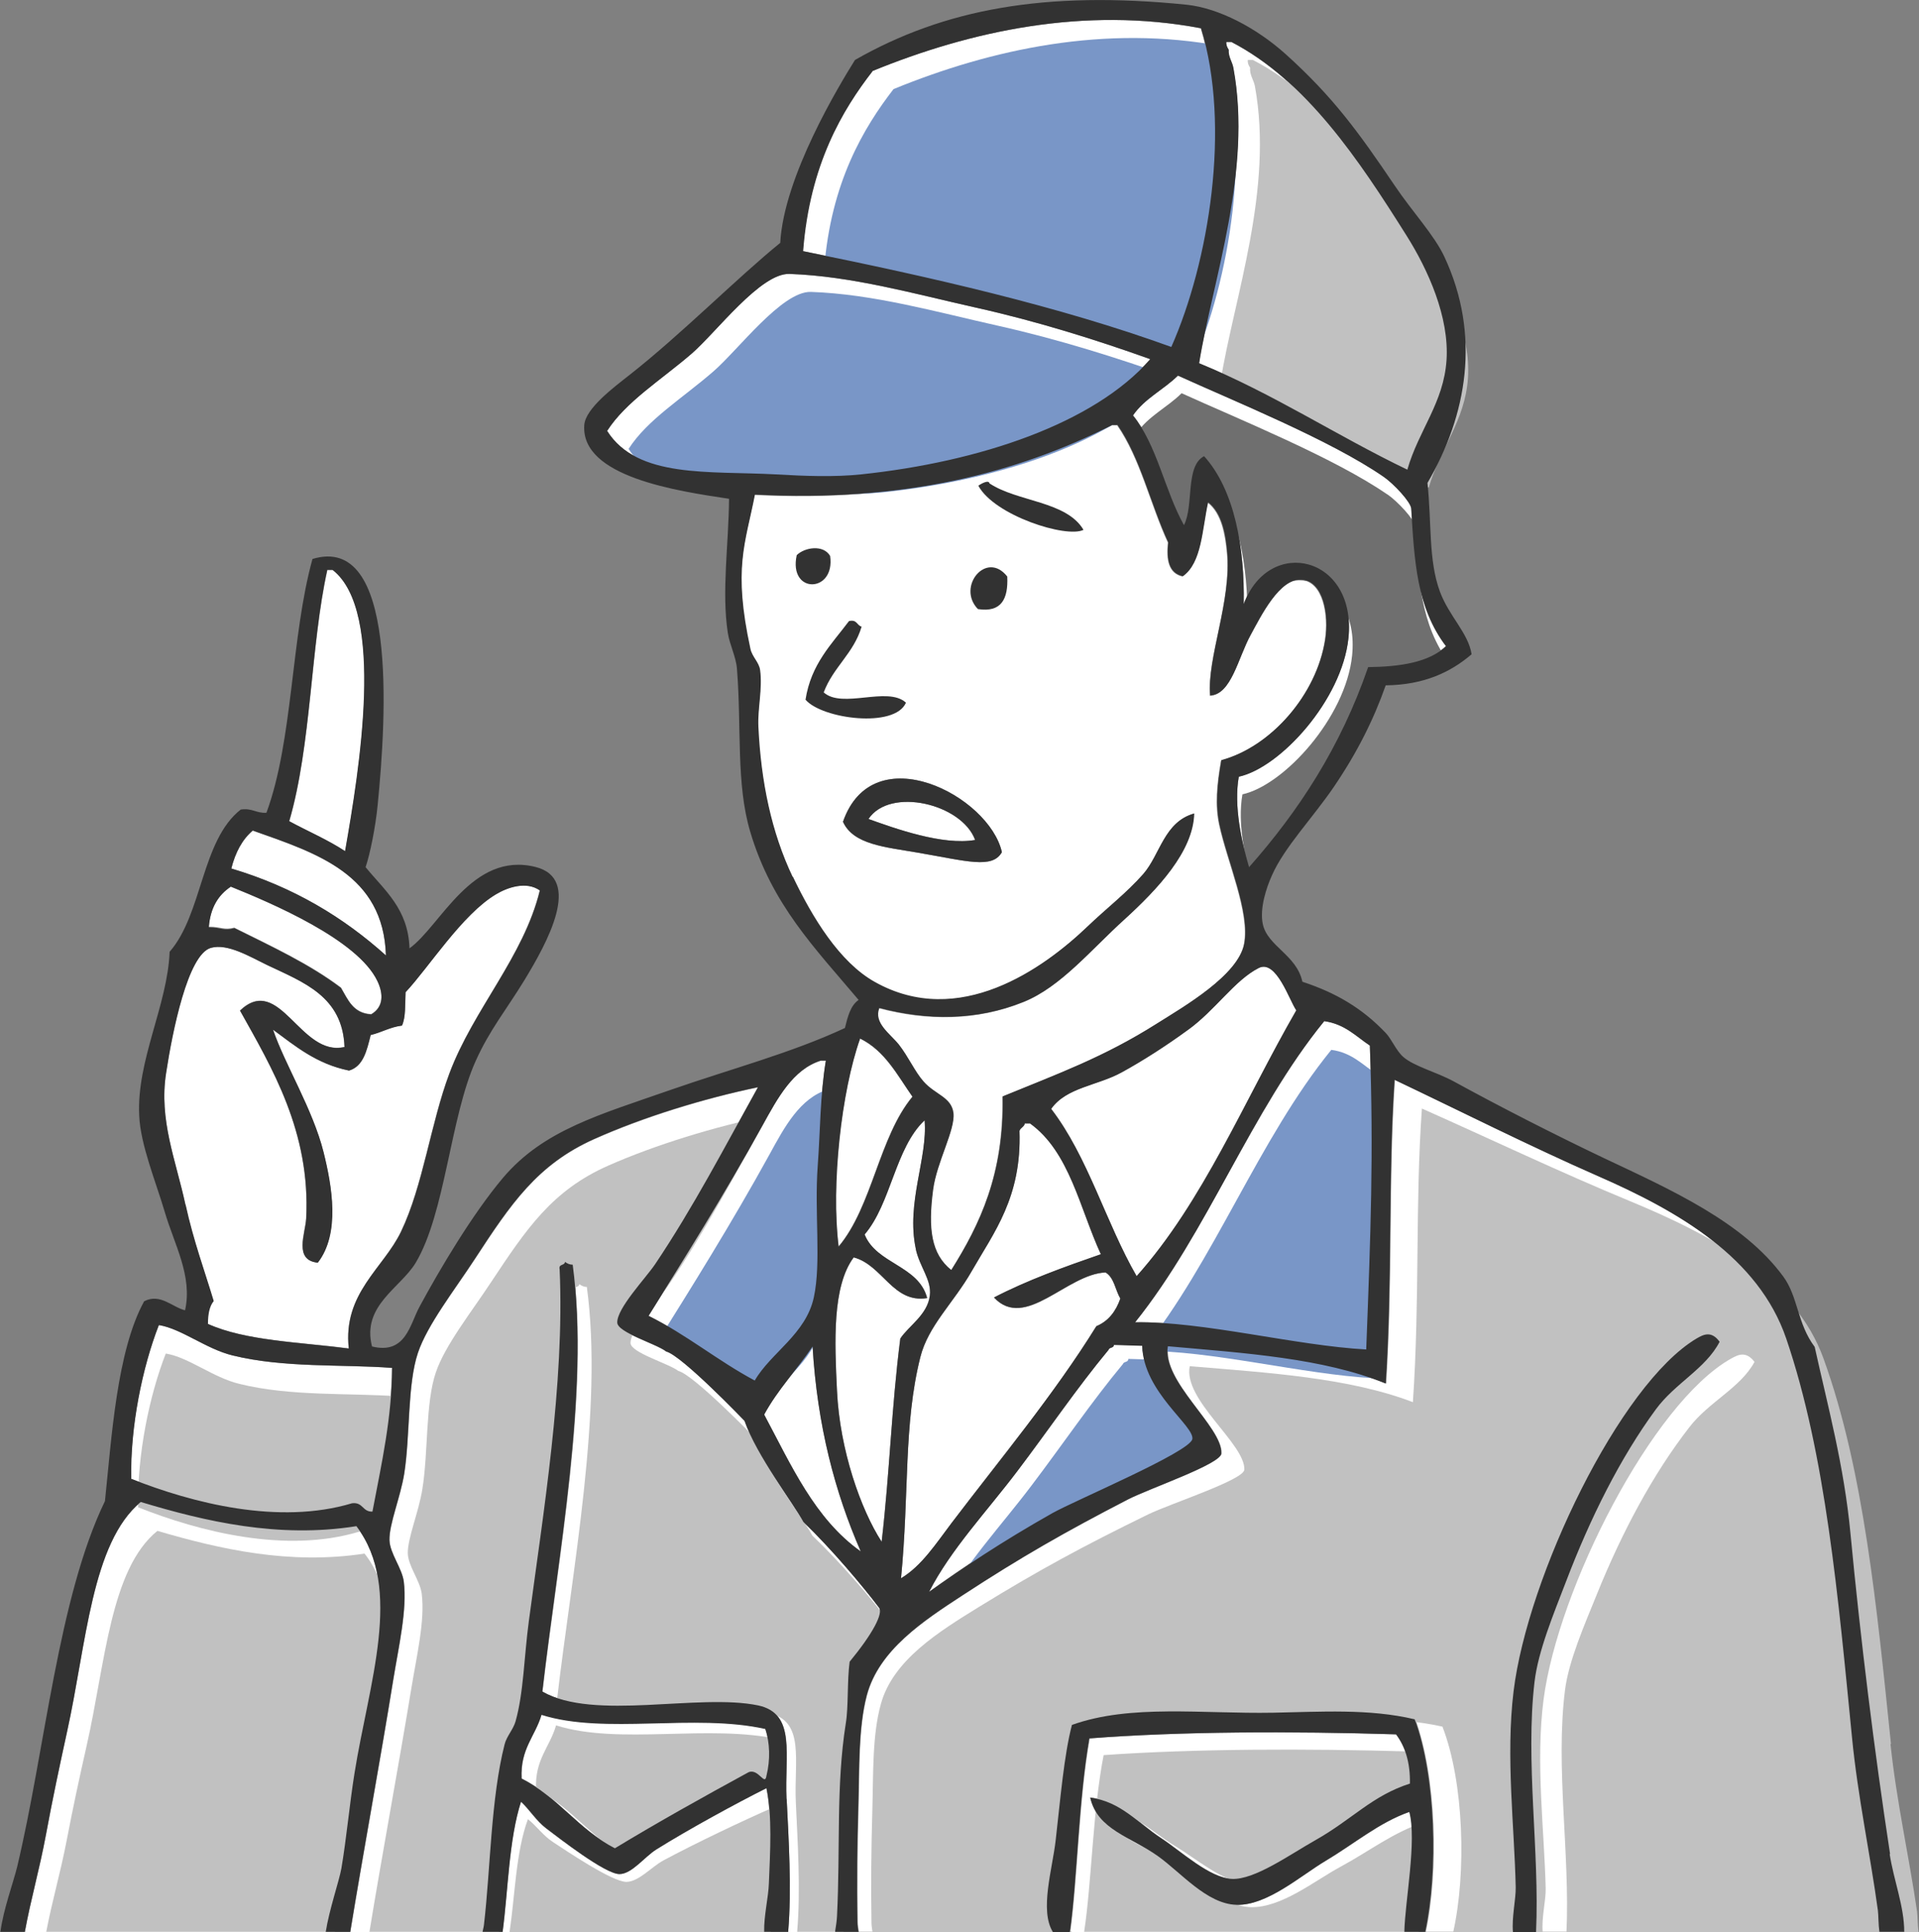
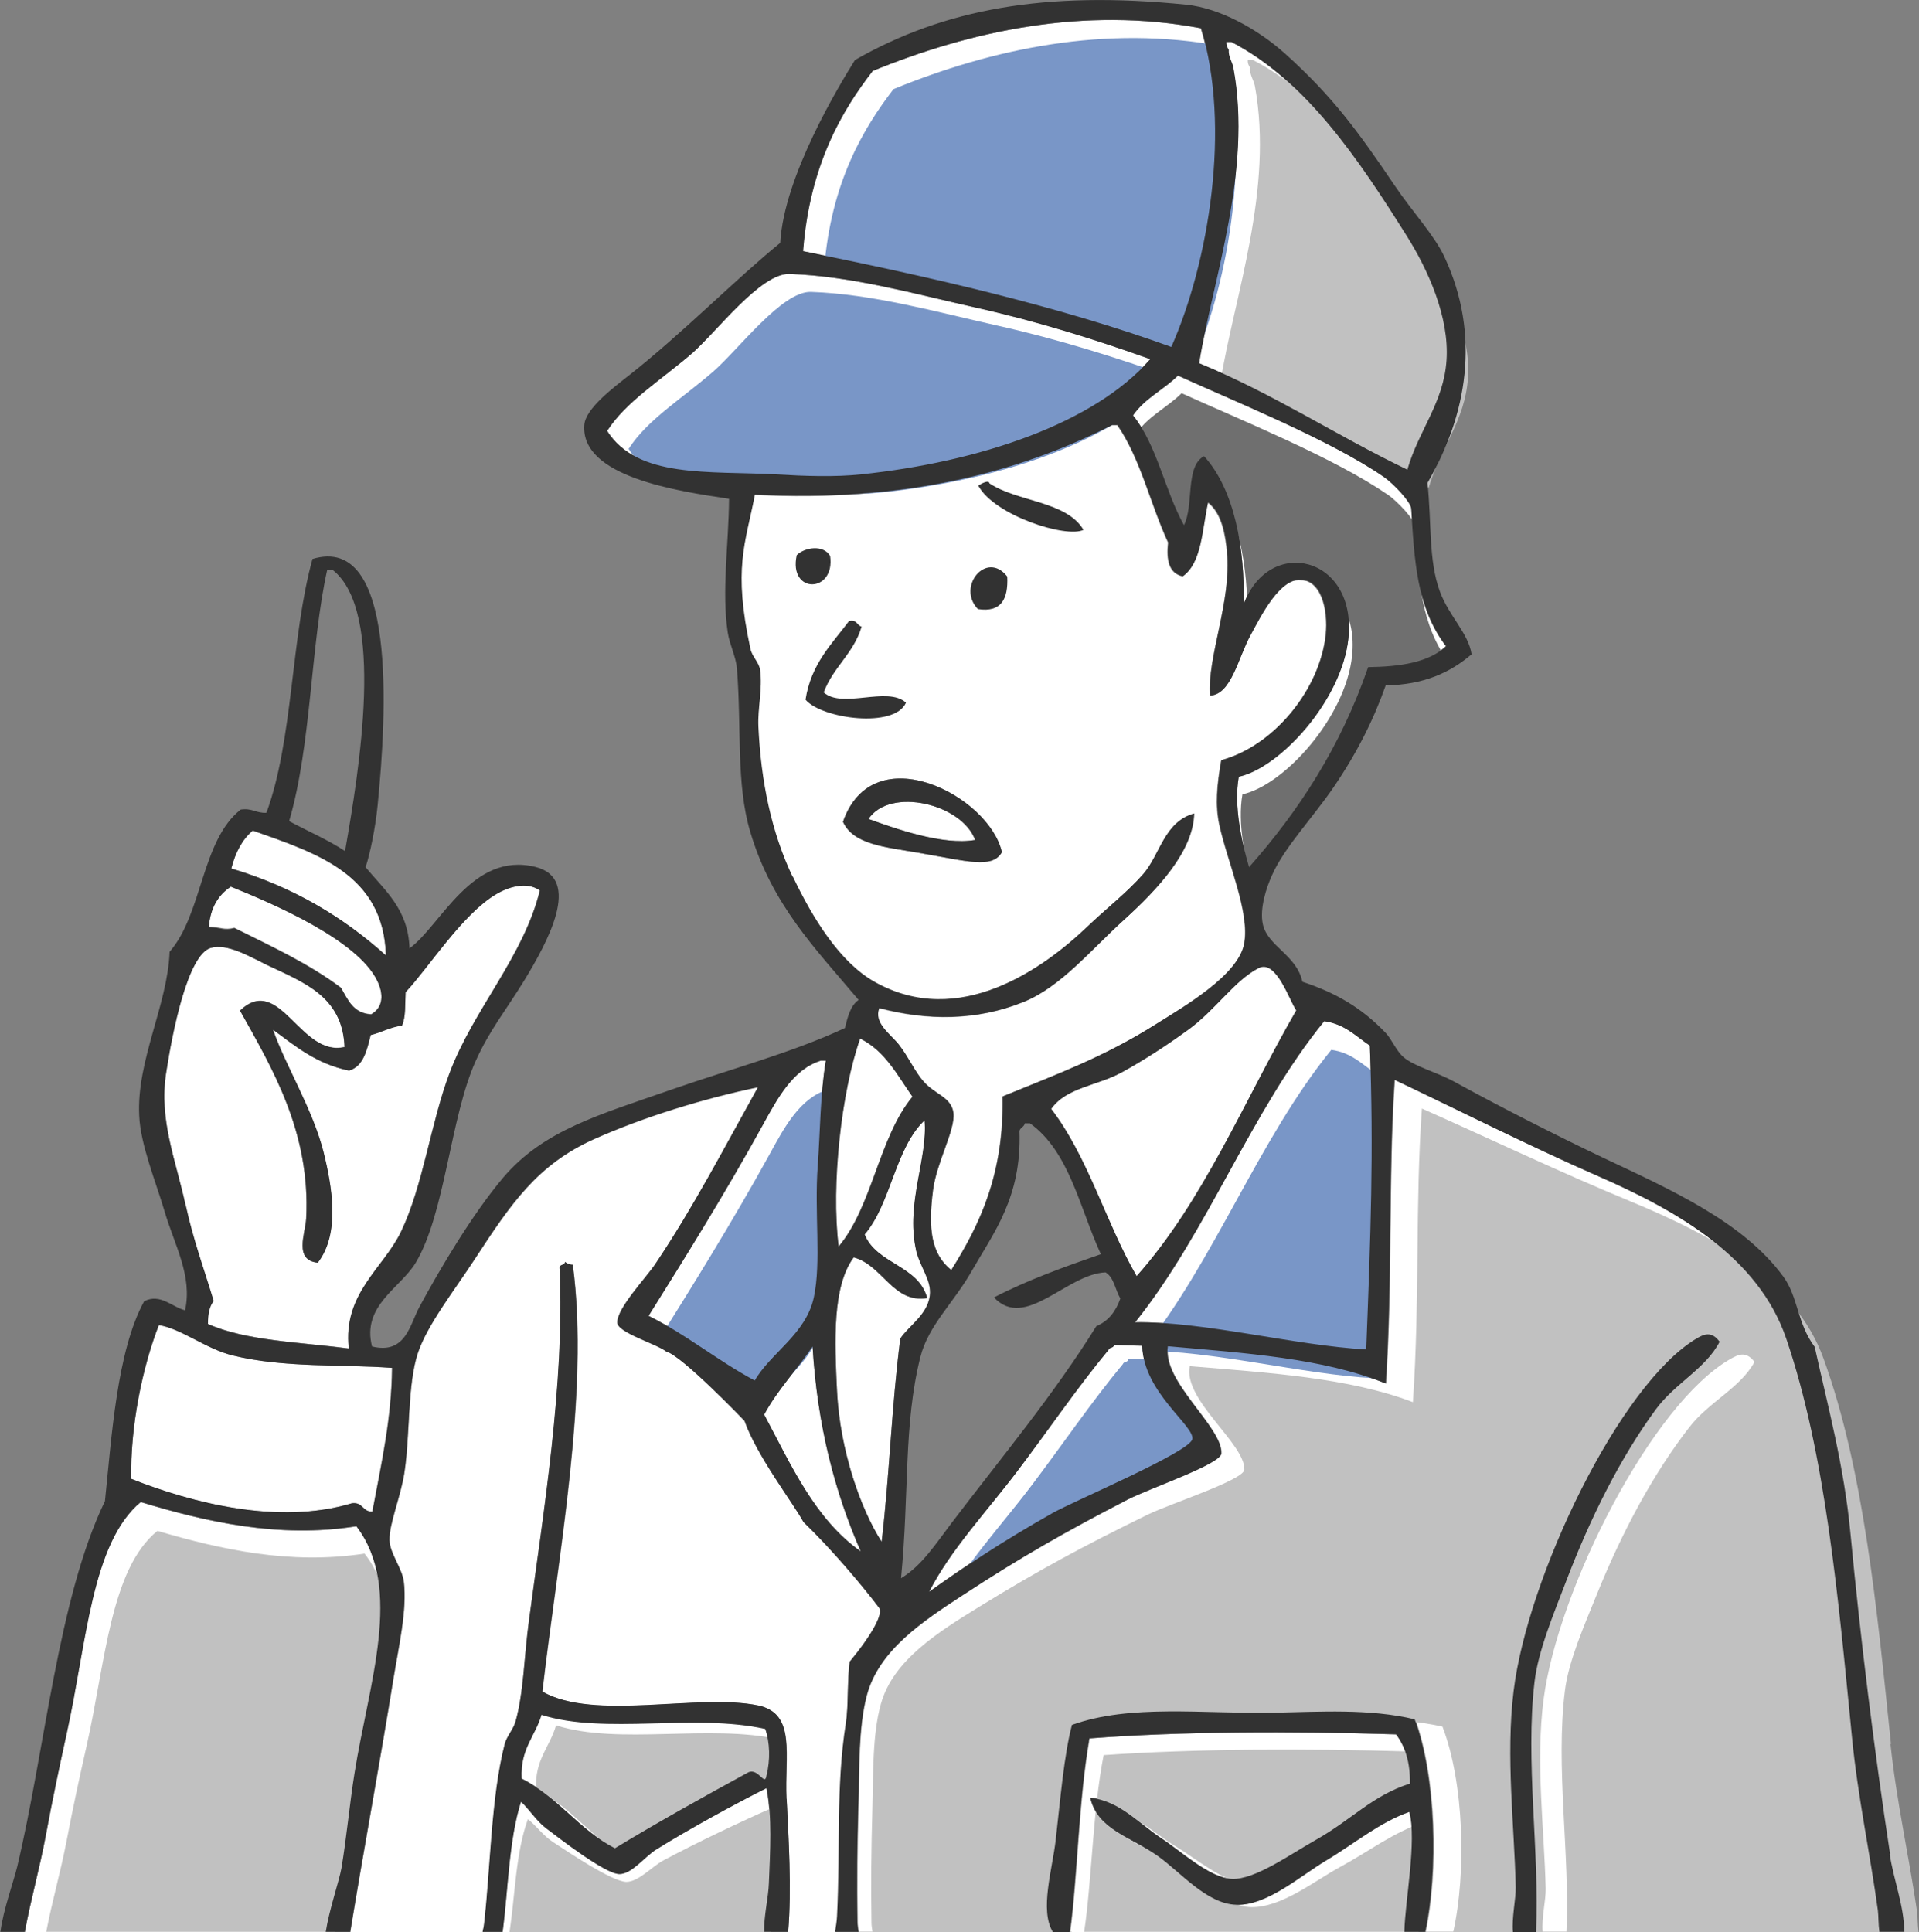
<svg xmlns="http://www.w3.org/2000/svg" id="_レイヤー_2" viewBox="0 0 89.6 90.21">
  <rect x="0" y="0" width="89.6" height="90.21" fill="#808080" stroke="none" />
  <defs>
    <style>.cls-1{fill:#fff;}.cls-2{fill:#c1c1c1;}.cls-3{fill:#323232;}.cls-4{fill:#6f6f6f;}.cls-5{fill:#7996c7;}</style>
  </defs>
  <g id="_イラスト">
    <g>
      <path class="cls-1" d="M25.29,80.06c-.29,1.01-1,1.59-.93,2.98,1.7,.85,2.66,2.4,4.36,3.25,2.03-1.23,4.13-2.4,6.24-3.55,.46-.19,.77,.71,.84,.14,.19-.73,.16-1.53-.06-2.17-3.32-.74-7.49,.27-10.45-.66Z" />
      <path class="cls-1" d="M16.55,82.82c.66-4.16,2.3-8.66,.09-11.55-3.64,.58-7.05-.22-10.07-1.13-2.29,1.9-2.53,6.61-3.44,10.73-.35,1.6-.69,3.21-.98,4.78-.31,1.67-.71,3.02-.99,4.56H15.21c.17-1.02,.64-2.38,.73-2.96,.24-1.42,.38-3,.61-4.43Z" />
      <path class="cls-1" d="M35.89,87.95c.05-1.51,.16-3.13-.11-4.45-1.38,.69-3.65,1.93-5.14,2.86-.54,.34-1.14,1.15-1.72,1.15-.67,0-2.85-1.71-3.43-2.14-.46-.35-.76-.86-1.17-1.24-.57,1.77-.6,4.12-.86,6.08h12.19c-.02-.73,.2-1.62,.22-2.26Z" />
      <path class="cls-1" d="M11.81,38.78c-.5,.42-.82,1.03-1.01,1.78,2.92,.86,5.25,2.29,7.22,4.06-.11-3.79-3.21-4.77-6.21-5.83Z" />
      <path class="cls-1" d="M86.49,81.11c-.64-6.49-1.23-13.23-3.07-18.61-1.29-3.78-5.03-5.94-8.8-7.59-3.21-1.41-6.42-3.03-9.49-4.49-.31,4.68-.09,9.1-.41,14.18-2.94-1.19-6.58-1.42-10.17-1.74-.31,1.63,2.53,3.75,2.49,5-.01,.5-3.36,1.63-4.38,2.16-2.92,1.51-4.97,2.68-7.71,4.47-1.82,1.19-3.91,2.55-4.47,4.68-.4,1.51-.34,3.41-.39,5.16-.05,1.74-.07,3.61-.04,5.41,0,.15,.03,.3,.05,.46h9.08c-.64-1.01-.02-2.95,.13-4.28,.22-1.92,.39-3.98,.76-5.39,2.73-.98,6.09-.51,9.4-.57,2.18-.04,4.48-.2,6.61,.31,.99,2.71,1.1,7.09,.49,9.93h4.08c-.06-.69,.15-1.54,.13-2.09-.06-2.81-.47-6.1-.1-9.15,.65-5.35,4.95-14.34,8.54-16.47,.34-.2,.69-.37,1.08,.15-.65,1.26-2.07,1.93-2.98,3.16-1.65,2.25-3.05,5.04-4.2,8.06-.56,1.46-1.29,3.21-1.46,4.65-.44,3.73,.23,7.9,.07,11.69h16.05c-.05-.37-.04-.76-.07-1-.36-2.65-.94-5.32-1.21-8.09Z" />
-       <path class="cls-1" d="M15.53,26.61c-.08,0-.16,0-.24,0-.78,3.49-.75,8.2-1.78,11.74,.86,.47,1.8,.87,2.61,1.4,.66-3.77,1.89-11.2-.58-13.13Z" />
      <path class="cls-1" d="M39.5,80.48c.12-.78,.06-2,.18-2.88,1.07-1.3,1.6-2.29,1.36-2.54-.74-.98-2.18-2.69-3.52-3.99-.48-.89-2.17-3.07-2.75-4.72,0,0-2.92-3.05-3.66-3.24-.45-.35-2.27-.88-2.28-1.35-.01-.67,1.32-2.05,1.76-2.71,1.79-2.66,3.28-5.54,4.81-8.28-2.55,.53-5.35,1.4-7.65,2.42-2.66,1.19-3.89,3.03-5.58,5.61-.94,1.44-2.21,3.06-2.65,4.37-.5,1.48-.36,3.87-.64,5.64-.18,1.12-.71,2.36-.69,3.11,.02,.62,.59,1.31,.67,1.94,.16,1.31-.24,3.02-.49,4.56-.61,3.79-1.39,8-2.01,11.79h6.18c.03-.13,.06-.25,.07-.36,.31-2.57,.33-5.89,.96-8.39,.09-.37,.41-.7,.51-1.07,.37-1.34,.4-3.03,.62-4.67,.66-4.97,1.68-11.12,1.44-16.44-.06-.27,.23-.16,.25-.35,.09,.07,.19,.13,.36,.13,.8,5.95-.7,13.69-1.42,19.93,2.42,1.39,7.3,.07,10.08,.65,1.79,.38,1.22,2.33,1.32,4.37,.09,1.81,.24,4.21,.07,6.21h2.22c.04-.26,.08-.52,.09-.72,.15-3.17-.06-6.1,.41-9.01Z" />
      <path class="cls-1" d="M65.82,84.6c-1.42,.5-2.53,1.46-3.92,2.29-1.18,.7-2.73,2.09-4.15,2.05-1.39-.04-2.57-1.49-3.66-2.27-1.27-.91-2.83-1.23-3.17-2.74,1.46,.2,2.21,1.18,3.31,1.9,.93,.61,2.26,1.86,3.31,1.9,1.06,.04,2.71-1.14,3.9-1.81,1.71-.97,2.64-2.08,4.41-2.64,.01-.98-.23-1.74-.65-2.3-4.88-.15-10.05-.14-14.32,.19-.51,2.86-.56,6.52-.91,9.04h15.62c.03-1.42,.6-4.26,.23-5.6Z" />
      <path class="cls-1" d="M10.95,43.32c1.73,.86,3.5,1.68,4.97,2.79,.32,.55,.56,1.19,1.41,1.24,.58-.34,.57-.95,.29-1.56-.92-1.93-4.97-3.65-6.85-4.41-.57,.39-.95,.98-1.02,1.89,.61,0,.68,.17,1.2,.04Z" />
      <path class="cls-1" d="M52.01,62.79c0,.16-.21,.1-.25,.23-1.47,1.77-2.81,3.75-4.25,5.65-1.43,1.9-3.12,3.68-4.13,5.65,1.56-1.12,3.35-2.33,5.76-3.68,1.07-.6,6.39-2.84,6.53-3.45,.14-.62-2.27-2.18-2.34-4.37-.44-.01-.88-.03-1.32-.04Z" />
      <path class="cls-5" d="M52.68,63.46c0,.16-.21,.1-.25,.23-1.47,1.77-2.81,3.75-4.25,5.65-1.43,1.9-3.12,3.68-4.13,5.65,1.56-1.12,3.35-2.33,5.76-3.68,1.07-.6,6.39-2.84,6.53-3.45,.14-.62-2.27-2.18-2.34-4.37-.44-.01-.88-.03-1.32-.04Z" />
      <path class="cls-1" d="M38.18,54.45c.12-1.63,.11-3.3,.38-4.92-.08,0-.16,0-.24,0-1.3,.41-2.01,1.73-2.73,3.05-1.75,3.18-3.67,6.25-5.31,8.87,1.79,.89,3.22,2.1,4.97,3.03,.75-1.3,2.39-2.16,2.76-3.89,.35-1.63,.02-3.95,.18-6.13Z" />
      <path class="cls-1" d="M42.76,58.31c-.46-2.15,.57-4.25,.41-6-1.38,1.3-1.56,3.88-2.8,5.33,.55,1.39,2.52,1.44,2.92,2.97-1.6,.26-2.07-1.54-3.43-1.9-1.01,1.36-.89,3.96-.78,6.23,.13,2.77,1.12,5.55,2.08,7.04,.39-3.33,.46-6.22,.87-9.48,.4-.59,1.27-1.1,1.38-2.01,.09-.73-.48-1.34-.66-2.18Z" />
      <path class="cls-1" d="M35.68,66.05c1.26,2.36,2.36,4.87,4.51,6.39-1.2-2.76-2.03-5.88-2.25-9.57-.73,1.09-1.62,2-2.26,3.18Z" />
      <path class="cls-1" d="M42.6,51.21c-.71-1.01-1.28-2.14-2.45-2.72-.87,2.46-1.37,6.84-1,9.71,1.58-1.88,1.88-5.11,3.45-7Z" />
      <path class="cls-1" d="M50.77,43.27c.87-.84,1.84-1.58,2.6-2.45,.79-.91,.97-2.43,2.37-2.82-.04,1.77-1.71,3.54-3.27,4.96-1.53,1.39-2.95,3.13-4.68,3.83-2.2,.89-4.51,.88-6.75,.29-.27,.7,.51,1.2,.91,1.71,.45,.56,.76,1.26,1.15,1.72,.54,.62,1.31,.73,1.4,1.48,.09,.79-.78,2.29-.95,3.58-.23,1.83-.09,3,.85,3.75,1.34-2.13,2.47-4.49,2.4-8.11,2.57-1.06,4.7-1.83,7.2-3.4,1.29-.81,3.8-2.26,4.08-3.73,.28-1.48-.79-3.84-1.16-5.57-.2-.92-.11-1.86,.09-3,2.33-.63,4.46-3.07,4.85-5.63,.18-1.15-.08-2.73-1.12-2.8-1.01-.06-1.87,1.68-2.36,2.58-.59,1.07-.89,2.78-1.89,2.83-.15-1.75,1.02-4.42,.79-6.71-.08-.8-.24-1.8-.89-2.31-.28,1.27-.29,2.83-1.18,3.45-.64-.14-.77-.76-.68-1.58-.83-1.79-1.29-3.92-2.37-5.48-.08,0-.16,0-.24,0-4.46,2.25-9.77,3.6-16.69,3.25-.45,2.32-1.03,3.43-.21,7.21,.08,.36,.4,.62,.45,.98,.12,.88-.12,1.81-.08,2.64,.12,2.58,.62,4.94,1.6,7.02,.91,1.91,2.18,4,3.83,4.92,3.92,2.2,7.86-.61,9.94-2.6Zm-11.41-4.9c1.4-4.03,6.83-1.22,7.42,1.42-.45,.79-1.61,.42-3.94,.02-1.5-.26-3-.37-3.48-1.44Z" />
      <path class="cls-1" d="M61.83,47.68c-3.41,4.19-5.44,9.84-8.83,14.06,3.19-.04,7.48,1.09,10.79,1.27,.21-5.45,.35-9.15,.17-14.19-.65-.43-1.16-1.01-2.13-1.14Z" />
-       <path class="cls-1" d="M51.19,61.93c.56-.24,.91-.69,1.12-1.29-.23-.4-.28-.98-.69-1.22-1.81,.07-3.74,2.73-5.21,1.17,1.54-.8,3.26-1.42,4.99-2.02-.99-2.15-1.46-4.78-3.31-6.11-.08,0-.16,0-.24,0-.03,.17-.2,.2-.25,.35,.11,3.1-1.2,4.75-2.23,6.55-.85,1.48-2.03,2.54-2.4,4.02-.79,3.16-.51,6.32-.9,10.32,.96-.57,1.64-1.63,2.36-2.58,2.28-3,4.79-6.01,6.76-9.19Z" />
      <path class="cls-1" d="M45.53,39.22c-.62-1.69-3.98-2.49-4.98-.98,1.23,.44,3.46,1.24,4.98,.98Z" />
      <path class="cls-1" d="M56.07,1.32c-5.46-1.03-10.78,.13-15.35,2-1.39,1.8-2.93,4.35-3.24,8.4,6.02,1.22,11.91,2.56,17.19,4.47,1.76-3.96,2.79-10.28,1.39-14.88Z" />
      <path class="cls-1" d="M57.58,3.17c.89,4.82-.97,9.89-1.6,13.79,3.48,1.43,6.41,3.38,9.72,4.97,.53-1.85,1.7-3.12,1.83-5.12,.13-1.99-.84-4.19-1.88-5.83-2.19-3.47-4.66-7.2-8.16-9.02-.08,0-.16,0-.24,0-.01,.17,.05,.27,.11,.36-.03,.34,.16,.56,.22,.85Z" />
      <path class="cls-1" d="M9.7,61.81c1.76,.8,4.3,.85,6.58,1.15-.28-2.58,1.63-3.75,2.44-5.46,1.03-2.15,1.38-5.05,2.26-7.39,1.12-2.99,3.47-5.45,4.22-8.54-.64-.45-1.52-.13-2.05,.18-1.59,.94-3.14,3.42-4.22,4.57-.02,.55,.02,1.18-.17,1.56-.56,.07-.95,.32-1.46,.44-.18,.71-.34,1.46-1.01,1.66-1.53-.31-2.51-1.14-3.55-1.91,.56,1.64,1.86,3.72,2.36,5.72,.39,1.57,.79,3.8-.27,5.16-1.13-.12-.58-1.35-.54-2.06,.21-4.04-1.6-7.04-3.09-9.71,1.86-1.76,2.81,2.19,4.88,1.7-.09-2.37-1.91-3.02-3.62-3.83-.79-.37-1.84-1.02-2.62-.8-1.08,.3-1.8,3.93-2.09,5.83-.34,2.21,.45,4.07,.9,6.16,.36,1.66,.92,3.18,1.31,4.49-.2,.24-.27,.62-.27,1.07Z" />
      <path class="cls-1" d="M40.19,22.15c5.51-.58,10.87-2.37,13.51-5.38-2.51-.9-5.29-1.77-8.11-2.4-2.91-.65-5.82-1.48-8.74-1.58-1.35-.04-3.4,2.72-4.56,3.72-1.44,1.25-3.08,2.25-3.95,3.61,1.41,2.23,4.76,1.86,7.88,2.03,1.35,.08,2.74,.12,3.97,0Z" />
      <path class="cls-5" d="M57.07,2.16c-5.46-1.03-10.78,.13-15.35,2-1.39,1.8-2.93,4.36-3.24,8.41,6.02,1.22,11.91,2.56,17.19,4.47,1.76-3.96,2.79-10.28,1.39-14.88Z" />
      <path class="cls-2" d="M58.59,4.01c.89,4.82-.97,9.88-1.6,13.79,3.48,1.43,6.41,3.38,9.72,4.97,.53-1.84,1.7-3.12,1.83-5.12,.13-1.99-.84-4.19-1.88-5.83-2.19-3.47-4.66-7.21-8.16-9.02-.08,0-.16,0-.24,0-.01,.17,.05,.27,.11,.36-.03,.34,.16,.56,.22,.85Z" />
      <path class="cls-5" d="M41.2,22.99c5.51-.58,10.87-2.36,13.51-5.38-2.51-.89-5.29-1.77-8.11-2.4-2.91-.65-5.82-1.48-8.74-1.58-1.35-.04-3.4,2.72-4.56,3.72-1.44,1.25-3.08,2.25-3.95,3.61,1.41,2.23,4.76,1.86,7.88,2.03,1.35,.07,2.74,.12,3.97,0Z" />
      <path class="cls-1" d="M64.61,22.26c-2.48-1.72-7.09-3.58-9.61-4.73-.66,.66-1.56,1.07-2.1,1.86,1.13,1.39,1.48,3.51,2.38,5.12,.47-.91,.04-2.76,.94-3.22,1.42,1.58,1.9,4.29,1.85,6.91,1.19-3.22,5.29-2.26,4.89,1.59-.3,2.88-3.17,6.04-5.12,6.47-.24,1.37,.13,3.03,.48,4.22,2.32-2.62,4.28-5.62,5.56-9.34,1.5-.02,2.84-.22,3.64-.98-1.38-1.82-1.47-4.03-1.62-6.42-.02-.31-.82-1.16-1.28-1.48Z" />
      <path class="cls-4" d="M64.78,23.09c-2.48-1.72-7.09-3.58-9.61-4.73-.66,.66-1.56,1.07-2.1,1.87,1.13,1.39,1.48,3.51,2.38,5.12,.47-.91,.04-2.76,.94-3.22,1.42,1.58,1.9,4.29,1.85,6.91,1.19-3.22,5.29-2.26,4.89,1.58-.3,2.88-3.17,6.04-5.12,6.47-.24,1.37,.13,3.03,.48,4.22,2.32-2.62,4.28-5.62,5.56-9.34,1.5-.02,2.83-.22,3.64-.98-1.38-1.82-1.47-4.03-1.62-6.42-.02-.31-.82-1.16-1.28-1.48Z" />
      <path class="cls-1" d="M7.41,61.87c-.77,1.97-1.34,4.75-1.29,7.18,2.85,1.13,6.88,2.17,10.31,1.14,.52-.06,.48,.41,.95,.39,.44-2.36,.89-4.36,.92-6.71-2.37-.17-5.03,.01-7.44-.58-1.25-.31-2.39-1.25-3.45-1.42Z" />
      <path class="cls-2" d="M25.96,80.57c-.29,1.01-1,1.59-.93,2.98,1.7,.85,2.67,2.4,4.36,3.25,2.03-1.23,4.13-2.4,6.24-3.55,.46-.19,.77,.71,.84,.14,.19-.73,.16-1.53-.06-2.17-3.32-.74-7.49,.28-10.45-.66Z" />
      <path class="cls-2" d="M16.93,83.31c.63-3.88,2.21-8.08,.09-10.77-3.5,.54-6.77-.21-9.67-1.06-2.2,1.78-2.43,6.17-3.3,10.01-.34,1.5-.66,2.99-.94,4.46-.3,1.55-.68,2.82-.95,4.25H15.64c.16-.96,.61-2.22,.7-2.76,.23-1.32,.37-2.79,.59-4.14Z" />
      <path class="cls-2" d="M36.22,88.25c.05-1.31,.16-2.71-.11-3.86-1.38,.6-3.65,1.68-5.14,2.48-.54,.29-1.14,.99-1.72,1-.67,0-2.85-1.48-3.43-1.86-.46-.3-.76-.74-1.17-1.07-.57,1.54-.6,3.57-.86,5.27h12.2c-.02-.63,.2-1.41,.22-1.96Z" />
      <path class="cls-2" d="M88.29,81.42c-.65-6.27-1.26-12.78-3.15-17.99-1.32-3.66-5.15-5.74-9.02-7.34-3.29-1.36-6.58-2.93-9.73-4.33-.32,4.52-.09,8.79-.42,13.71-3.01-1.15-6.74-1.37-10.42-1.68-.32,1.57,2.59,3.62,2.55,4.83-.02,.48-3.44,1.58-4.49,2.09-2.99,1.46-5.09,2.59-7.9,4.32-1.86,1.15-4.01,2.47-4.58,4.53-.41,1.46-.35,3.29-.4,4.99-.05,1.68-.07,3.49-.04,5.23,0,.14,.03,.29,.05,.44h9.3c-.65-.97-.03-2.85,.13-4.14,.22-1.86,.4-3.84,.78-5.21,2.79-.95,6.24-.5,9.63-.55,2.23-.04,4.59-.19,6.77,.3,1.01,2.62,1.12,6.85,.5,9.6h4.18c-.06-.67,.15-1.49,.14-2.02-.06-2.72-.48-5.9-.1-8.84,.67-5.17,5.07-13.85,8.75-15.92,.35-.2,.71-.36,1.1,.15-.66,1.22-2.13,1.86-3.05,3.06-1.69,2.18-3.13,4.87-4.31,7.79-.57,1.41-1.32,3.11-1.49,4.49-.45,3.6,.24,7.64,.07,11.3h16.44c-.05-.35-.04-.74-.07-.97-.37-2.56-.96-5.14-1.24-7.82Z" />
-       <path class="cls-2" d="M39.87,80.8c.12-.75,.06-1.94,.17-2.79,1.05-1.25,1.56-2.21,1.33-2.46-.72-.95-2.13-2.6-3.44-3.85-.46-.86-2.12-2.97-2.68-4.56,0,0-2.86-2.95-3.58-3.13-.44-.34-2.22-.85-2.23-1.3-.01-.65,1.29-1.99,1.72-2.62,1.75-2.57,3.21-5.35,4.7-8-2.49,.52-5.23,1.35-7.47,2.34-2.6,1.15-3.8,2.93-5.45,5.42-.92,1.4-2.16,2.96-2.59,4.23-.49,1.43-.35,3.74-.63,5.45-.17,1.08-.69,2.28-.68,3,.02,.6,.57,1.27,.65,1.88,.16,1.27-.24,2.92-.48,4.4-.6,3.66-1.36,7.73-1.96,11.39h6.04c.03-.13,.06-.24,.07-.35,.3-2.48,.32-5.69,.94-8.11,.09-.36,.4-.68,.5-1.03,.36-1.29,.39-2.93,.6-4.52,.64-4.8,1.64-10.75,1.4-15.89-.06-.26,.23-.16,.25-.34,.09,.06,.19,.13,.35,.13,.78,5.75-.69,13.23-1.39,19.26,2.36,1.35,7.14,.07,9.86,.63,1.75,.36,1.19,2.25,1.29,4.22,.08,1.75,.23,4.06,.06,6h2.16c.04-.25,.08-.5,.09-.7,.15-3.06-.05-5.89,.4-8.71Z" />
      <path class="cls-2" d="M66.48,85.09c-1.42,.46-2.53,1.34-3.92,2.09-1.18,.64-2.73,1.9-4.15,1.87-1.39-.04-2.57-1.36-3.66-2.07-1.27-.83-2.83-1.12-3.17-2.5,1.46,.19,2.21,1.07,3.31,1.73,.93,.56,2.26,1.69,3.31,1.73,1.06,.04,2.71-1.04,3.9-1.65,1.71-.89,2.64-1.9,4.41-2.41,.01-.9-.23-1.58-.66-2.1-4.88-.14-10.05-.13-14.32,.17-.51,2.61-.56,5.96-.91,8.25h15.62c.03-1.29,.6-3.89,.23-5.12Z" />
      <path class="cls-5" d="M38.51,55.79c.12-1.64,.11-3.3,.38-4.92-.08,0-.16,0-.24,0-1.3,.41-2.01,1.73-2.73,3.05-1.75,3.18-3.67,6.25-5.31,8.87,1.78,.89,3.22,2.1,4.96,3.03,.75-1.3,2.39-2.16,2.76-3.89,.35-1.63,.02-3.95,.18-6.13Z" />
      <path class="cls-5" d="M62.16,49.02c-3.41,4.19-5.44,9.84-8.83,14.06,3.19-.04,7.47,1.09,10.79,1.27,.21-5.45,.35-9.15,.17-14.19-.66-.43-1.16-1.01-2.13-1.14Z" />
-       <path class="cls-2" d="M7.74,63.2c-.77,1.97-1.34,4.75-1.29,7.18,2.85,1.13,6.88,2.17,10.31,1.14,.52-.06,.48,.41,.95,.39,.44-2.36,.89-4.36,.92-6.71-2.37-.17-5.03,.01-7.44-.58-1.25-.3-2.39-1.25-3.45-1.42Z" />
      <path class="cls-1" d="M55.44,48.1c-.97,.7-2.08,1.41-3.06,1.96-1.14,.63-2.59,.7-3.3,1.71,1.72,2.24,2.55,5.32,3.99,7.81,3.11-3.48,5.03-8.21,7.46-12.42-.32-.46-.93-2.39-1.75-1.97-1.14,.58-2.03,1.98-3.33,2.91Z" />
      <g>
        <path class="cls-3" d="M88.25,86.57c-.74-4.84-1.38-10.02-1.85-14.97-.3-3.18-1.06-5.94-1.67-8.71-.82-1.09-.77-2.34-1.47-3.29-1.87-2.55-5.25-4.05-8.38-5.53-2.27-1.08-4.86-2.4-6.99-3.57-.83-.45-1.87-.71-2.37-1.15-.33-.29-.54-.82-.81-1.11-1.12-1.18-2.35-1.89-3.9-2.4-.27-1.26-1.63-1.65-1.85-2.7-.15-.71,.16-1.68,.43-2.27,.57-1.3,1.91-2.69,2.89-4.13,1.1-1.62,1.86-3.15,2.42-4.74,1.77-.02,3.02-.6,4.01-1.45-.15-.99-1.05-1.77-1.48-2.93-.54-1.47-.38-3.19-.58-5.07,1.85-3.17,2.5-6.9,.79-10.56-.47-1.01-1.48-2.08-2.31-3.31-1.71-2.53-2.89-4.16-5.11-6.16-1.35-1.21-3.1-2.14-4.62-2.3-6.62-.67-11.33,.21-15.48,2.58-.73,1.17-3.32,5.43-3.49,8.54-2.02,1.64-4.62,4.27-7.04,6.17-.71,.56-2.06,1.56-2.11,2.34-.17,2.42,4.36,3.08,6.76,3.44-.02,2.17-.35,4.31-.06,6.25,.09,.58,.39,1.13,.43,1.7,.22,2.76-.05,5.35,.62,7.6,1.01,3.4,3.02,5.43,5.06,7.85-.38,.26-.51,.78-.64,1.31-2.51,1.17-5.3,1.9-8.14,2.89-3.28,1.15-5.92,1.86-7.82,4.1-1.45,1.72-2.97,4.3-3.9,6.02-.45,.82-.64,2.25-2.22,1.86-.49-1.91,1.33-2.73,2.04-3.91,1.38-2.31,1.61-6.78,2.8-9.42,.65-1.45,1.43-2.39,2.28-3.78,1.05-1.73,2.72-4.73,.51-5.28-2.97-.74-4.43,2.76-5.88,3.8-.06-1.85-1.17-2.71-2.05-3.79,.21-.62,.46-1.86,.56-2.87,.43-4.3,.91-12.72-3.04-11.52-1.01,3.64-.9,8.46-2.15,11.85-.48,.03-.66-.23-1.2-.15-1.84,1.44-1.78,4.88-3.32,6.64-.1,2.51-1.55,5.07-1.42,7.66,.06,1.36,.78,3.09,1.19,4.48,.44,1.51,1.31,3,.95,4.6-.59-.14-1.16-.81-1.91-.42-1.28,2.33-1.52,6.39-1.83,9.33-2.19,4.53-2.79,11.6-4.1,17.08-.18,.74-.64,1.97-.78,3.03H1.16c.28-1.54,.68-2.89,.99-4.56,.29-1.58,.63-3.18,.98-4.78,.91-4.12,1.14-8.82,3.44-10.73,3.02,.91,6.43,1.71,10.07,1.13,2.21,2.89,.57,7.38-.09,11.55-.23,1.44-.37,3.01-.61,4.43-.1,.57-.57,1.93-.73,2.96h1.14c.62-3.79,1.4-8,2.01-11.79,.25-1.54,.65-3.24,.49-4.56-.08-.63-.65-1.32-.67-1.94-.02-.75,.51-1.99,.69-3.11,.28-1.77,.14-4.15,.64-5.64,.44-1.31,1.71-2.93,2.65-4.37,1.68-2.58,2.92-4.42,5.58-5.61,2.29-1.03,5.1-1.89,7.65-2.42-1.53,2.75-3.02,5.62-4.81,8.28-.45,.66-1.77,2.04-1.76,2.71,0,.47,1.83,.99,2.28,1.35,.74,.19,3.66,3.24,3.66,3.24,.58,1.65,2.27,3.83,2.75,4.72,1.34,1.29,2.78,3.01,3.52,3.99,.24,.26-.29,1.24-1.36,2.54-.12,.88-.05,2.11-.18,2.88-.46,2.91-.25,5.84-.41,9.01-.01,.21-.05,.46-.09,.72h1.09c-.03-.16-.05-.31-.05-.46-.04-1.8-.01-3.68,.04-5.41,.05-1.75,0-3.65,.39-5.16,.56-2.13,2.65-3.49,4.47-4.68,2.74-1.79,4.79-2.96,7.71-4.47,1.03-.53,4.37-1.66,4.38-2.16,.04-1.25-2.8-3.38-2.49-5,3.6,.32,7.24,.55,10.17,1.74,.32-5.08,.1-9.51,.41-14.18,3.07,1.46,6.28,3.08,9.49,4.49,3.78,1.65,7.51,3.81,8.8,7.59,1.84,5.39,2.43,12.12,3.07,18.61,.27,2.78,.85,5.45,1.21,8.09,.03,.24,.02,.64,.07,1h1.16c0-1.19-.49-2.4-.68-3.63ZM15.29,26.61c.08,0,.16,0,.24,0,2.47,1.93,1.24,9.36,.58,13.13-.8-.53-1.74-.93-2.61-1.4,1.04-3.54,1-8.25,1.78-11.74Zm-3.48,12.17c3,1.06,6.09,2.04,6.21,5.83-1.97-1.77-4.3-3.19-7.22-4.06,.19-.75,.51-1.36,1.01-1.78Zm-1.04,2.62c1.88,.76,5.93,2.47,6.85,4.41,.29,.6,.3,1.22-.29,1.56-.85-.05-1.08-.69-1.41-1.24-1.47-1.11-3.24-1.93-4.97-2.79-.52,.14-.59-.03-1.2-.04,.07-.92,.45-1.51,1.02-1.89Zm-2.11,14.85c-.45-2.09-1.25-3.96-.9-6.16,.29-1.9,1.01-5.53,2.09-5.83,.78-.22,1.84,.42,2.62,.8,1.7,.81,3.53,1.46,3.62,3.83-2.07,.48-3.02-3.46-4.88-1.7,1.49,2.67,3.3,5.67,3.09,9.71-.04,.71-.59,1.95,.54,2.06,1.06-1.37,.66-3.59,.27-5.16-.5-2-1.8-4.08-2.36-5.72,1.05,.77,2.03,1.6,3.55,1.91,.67-.2,.83-.94,1.01-1.66,.51-.12,.9-.37,1.46-.44,.18-.38,.14-1.01,.17-1.56,1.08-1.15,2.64-3.63,4.22-4.57,.53-.32,1.41-.63,2.05-.18-.75,3.09-3.1,5.55-4.22,8.54-.88,2.35-1.23,5.25-2.26,7.39-.82,1.71-2.73,2.88-2.44,5.46-2.28-.3-4.83-.36-6.58-1.15,0-.45,.07-.83,.27-1.07-.39-1.31-.95-2.83-1.31-4.49Zm8.73,14.33c-.47,.02-.43-.45-.95-.39-3.43,1.03-7.46-.01-10.31-1.14-.05-2.43,.52-5.21,1.29-7.18,1.06,.17,2.2,1.12,3.45,1.42,2.41,.59,5.08,.4,7.44,.58-.02,2.35-.47,4.35-.92,6.71Zm43.14-23.41c-2.42,4.2-4.35,8.94-7.46,12.42-1.44-2.5-2.27-5.58-3.99-7.81,.71-1.01,2.16-1.08,3.3-1.71,.99-.54,2.09-1.25,3.06-1.96,1.3-.93,2.19-2.33,3.33-2.91,.82-.41,1.43,1.52,1.75,1.97Zm6.99-17c-.8,.76-2.14,.96-3.64,.98-1.28,3.72-3.24,6.72-5.56,9.34-.35-1.19-.72-2.85-.48-4.22,1.95-.43,4.82-3.59,5.12-6.47,.4-3.84-3.7-4.8-4.89-1.59,.05-2.62-.42-5.33-1.85-6.91-.89,.46-.47,2.32-.94,3.22-.9-1.61-1.25-3.73-2.38-5.12,.54-.79,1.43-1.2,2.1-1.86,2.52,1.15,7.13,3.01,9.61,4.73,.46,.32,1.26,1.17,1.28,1.48,.15,2.4,.24,4.6,1.62,6.42ZM57.5,1.96c3.5,1.81,5.97,5.54,8.16,9.02,1.03,1.63,2.01,3.83,1.88,5.83-.13,2-1.3,3.27-1.83,5.12-3.31-1.59-6.24-3.54-9.72-4.97,.63-3.9,2.49-8.97,1.6-13.79-.05-.29-.24-.51-.22-.85-.06-.1-.12-.2-.11-.36,.08,0,.16,0,.24,0Zm-16.77,1.36c4.57-1.87,9.89-3.04,15.35-2,1.4,4.59,.37,10.91-1.39,14.88-5.28-1.91-11.17-3.25-17.19-4.47,.31-4.05,1.85-6.61,3.24-8.4Zm-12.38,16.8c.88-1.37,2.51-2.37,3.95-3.61,1.15-1,3.21-3.76,4.56-3.72,2.92,.1,5.83,.93,8.74,1.58,2.82,.63,5.6,1.5,8.11,2.4-2.64,3.02-8,4.8-13.51,5.38-1.23,.13-2.62,.08-3.97,0-3.13-.17-6.47,.2-7.88-2.03Zm8.66,20.82c-.99-2.08-1.48-4.44-1.6-7.02-.04-.83,.2-1.76,.08-2.64-.05-.36-.37-.61-.45-.98-.82-3.78-.24-4.9,.21-7.21,6.93,.36,12.24-.99,16.69-3.25,.08,0,.16,0,.24,0,1.08,1.56,1.54,3.69,2.37,5.48-.09,.83,.04,1.44,.68,1.58,.89-.62,.9-2.19,1.18-3.45,.66,.51,.82,1.51,.89,2.31,.22,2.29-.95,4.96-.79,6.71,.99-.05,1.3-1.76,1.89-2.83,.49-.9,1.35-2.64,2.36-2.58,1.04,.06,1.3,1.65,1.12,2.8-.4,2.56-2.52,5-4.85,5.63-.2,1.15-.28,2.08-.09,3,.37,1.73,1.44,4.09,1.16,5.57-.28,1.47-2.79,2.92-4.08,3.73-2.49,1.58-4.62,2.34-7.2,3.4,.07,3.62-1.06,5.98-2.4,8.11-.94-.75-1.09-1.93-.85-3.75,.17-1.3,1.04-2.79,.95-3.58-.09-.75-.86-.86-1.4-1.48-.4-.45-.71-1.16-1.15-1.72-.41-.51-1.19-1.01-.91-1.71,2.23,.59,4.54,.61,6.75-.29,1.73-.7,3.15-2.45,4.68-3.83,1.56-1.42,3.23-3.19,3.27-4.96-1.4,.39-1.58,1.91-2.37,2.82-.76,.87-1.72,1.61-2.6,2.45-2.08,1.99-6.02,4.8-9.94,2.6-1.65-.92-2.92-3.01-3.83-4.92Zm3.15,7.55c1.17,.57,1.74,1.71,2.45,2.72-1.57,1.89-1.87,5.12-3.45,7-.36-2.87,.13-7.26,1-9.71Zm-9.88,12.95c1.64-2.62,3.56-5.69,5.31-8.87,.73-1.32,1.44-2.64,2.73-3.05,.08,0,.16,0,.24,0-.27,1.62-.26,3.29-.38,4.92-.16,2.18,.17,4.5-.18,6.13-.37,1.73-2.01,2.59-2.76,3.89-1.74-.93-3.18-2.14-4.97-3.03Zm5.4,4.61c.64-1.18,1.53-2.09,2.26-3.18,.22,3.69,1.04,6.81,2.25,9.57-2.15-1.52-3.25-4.03-4.51-6.39Zm5.48,5.93c-.96-1.48-1.95-4.26-2.08-7.04-.11-2.28-.23-4.87,.78-6.23,1.36,.36,1.83,2.16,3.43,1.9-.4-1.53-2.37-1.59-2.92-2.97,1.24-1.45,1.42-4.03,2.8-5.33,.15,1.76-.87,3.85-.41,6,.18,.85,.75,1.45,.66,2.18-.11,.9-.99,1.41-1.38,2.01-.42,3.25-.49,6.15-.87,9.48Zm.91,1.71c.39-4,.11-7.16,.9-10.32,.37-1.48,1.56-2.54,2.4-4.02,1.03-1.8,2.34-3.45,2.23-6.55,.05-.16,.22-.18,.25-.35,.08,0,.16,0,.24,0,1.85,1.33,2.32,3.96,3.31,6.11-1.73,.6-3.45,1.22-4.99,2.02,1.46,1.56,3.4-1.1,5.21-1.17,.4,.24,.45,.82,.69,1.22-.21,.6-.56,1.06-1.12,1.29-1.97,3.18-4.48,6.19-6.76,9.19-.72,.95-1.4,2.01-2.36,2.58Zm13.6-6.49c-.14,.61-5.46,2.85-6.53,3.45-2.41,1.36-4.2,2.57-5.76,3.68,1.01-1.98,2.7-3.76,4.13-5.65,1.44-1.9,2.78-3.88,4.25-5.65,.03-.13,.24-.07,.25-.23,.44,.01,.88,.03,1.32,.04,.06,2.19,2.48,3.75,2.34,4.37Zm8.12-4.19c-3.31-.18-7.6-1.32-10.79-1.27,3.38-4.22,5.41-9.87,8.83-14.06,.97,.14,1.48,.71,2.13,1.14,.18,5.04,.04,8.74-.17,14.19Z" />
        <path class="cls-3" d="M50.59,24.74c-.8-1.35-3.08-1.3-4.39-2.17-.03-.19-.42,.03-.52,.11,.75,1.39,4.11,2.46,4.91,2.06Z" />
        <path class="cls-3" d="M38.76,25.96c-.31-.54-1.18-.41-1.56-.04-.4,1.84,1.81,1.78,1.56,.04Z" />
        <path class="cls-3" d="M47.03,26.92c-.97-1.24-2.38,.48-1.37,1.52,1.1,.17,1.42-.48,1.37-1.52Z" />
        <path class="cls-3" d="M42.29,32.8c-.86-.77-2.96,.31-3.83-.47,.44-1.18,1.4-1.82,1.77-3.07-.23-.06-.21-.35-.59-.26-.81,1.08-1.77,2-2.03,3.67,.77,.9,4.17,1.35,4.69,.14Z" />
        <path class="cls-3" d="M46.78,39.79c-.59-2.63-6.02-5.45-7.42-1.42,.48,1.07,1.98,1.18,3.48,1.44,2.33,.4,3.49,.77,3.94-.02Zm-1.25-.57c-1.52,.27-3.75-.54-4.98-.98,1.01-1.51,4.36-.71,4.98,.98Z" />
        <path class="cls-3" d="M36.72,84c-.1-2.04,.47-3.99-1.32-4.37-2.78-.58-7.67,.74-10.08-.65,.71-6.23,2.21-13.98,1.42-19.93-.16,0-.26-.06-.36-.13-.02,.19-.31,.08-.25,.35,.24,5.32-.78,11.47-1.44,16.44-.22,1.64-.24,3.33-.62,4.67-.1,.36-.42,.7-.51,1.07-.64,2.51-.66,5.82-.96,8.39-.01,.11-.04,.23-.07,.36h.94c.26-1.96,.29-4.31,.86-6.08,.41,.38,.71,.89,1.17,1.24,.58,.44,2.76,2.15,3.43,2.14,.57,0,1.18-.82,1.72-1.15,1.48-.93,3.76-2.17,5.14-2.86,.27,1.33,.17,2.95,.11,4.45-.02,.64-.24,1.53-.22,2.26h1.12c.17-2,.02-4.39-.07-6.21Zm-.93-1.11c-.07,.56-.37-.34-.84-.14-2.11,1.15-4.21,2.32-6.24,3.55-1.69-.86-2.66-2.4-4.36-3.25-.07-1.39,.63-1.97,.93-2.98,2.96,.94,7.13-.08,10.45,.66,.22,.64,.24,1.44,.06,2.17Z" />
        <path class="cls-3" d="M71.65,78.52c.17-1.44,.9-3.19,1.46-4.65,1.15-3.02,2.55-5.81,4.2-8.06,.9-1.23,2.33-1.9,2.98-3.16-.38-.52-.74-.35-1.08-.15-3.59,2.14-7.89,11.12-8.54,16.47-.37,3.04,.04,6.33,.1,9.15,.01,.56-.19,1.4-.13,2.09h1.08c.17-3.79-.51-7.97-.07-11.69Z" />
        <path class="cls-3" d="M66.06,80.28c-2.13-.51-4.43-.35-6.61-.31-3.31,.06-6.67-.41-9.4,.57-.37,1.41-.54,3.47-.76,5.39-.15,1.33-.76,3.27-.13,4.28h.79c.35-2.52,.4-6.18,.91-9.04,4.27-.33,9.44-.34,14.32-.19,.43,.57,.67,1.32,.65,2.3-1.76,.56-2.69,1.67-4.41,2.64-1.19,.67-2.84,1.86-3.9,1.81-1.05-.04-2.38-1.29-3.31-1.9-1.1-.72-1.86-1.7-3.31-1.9,.34,1.51,1.9,1.83,3.17,2.74,1.09,.78,2.28,2.23,3.66,2.27,1.42,.04,2.97-1.34,4.15-2.05,1.39-.83,2.5-1.79,3.92-2.29,.36,1.34-.2,4.19-.23,5.6h.97c.6-2.84,.5-7.22-.49-9.93Z" />
      </g>
    </g>
  </g>
</svg>